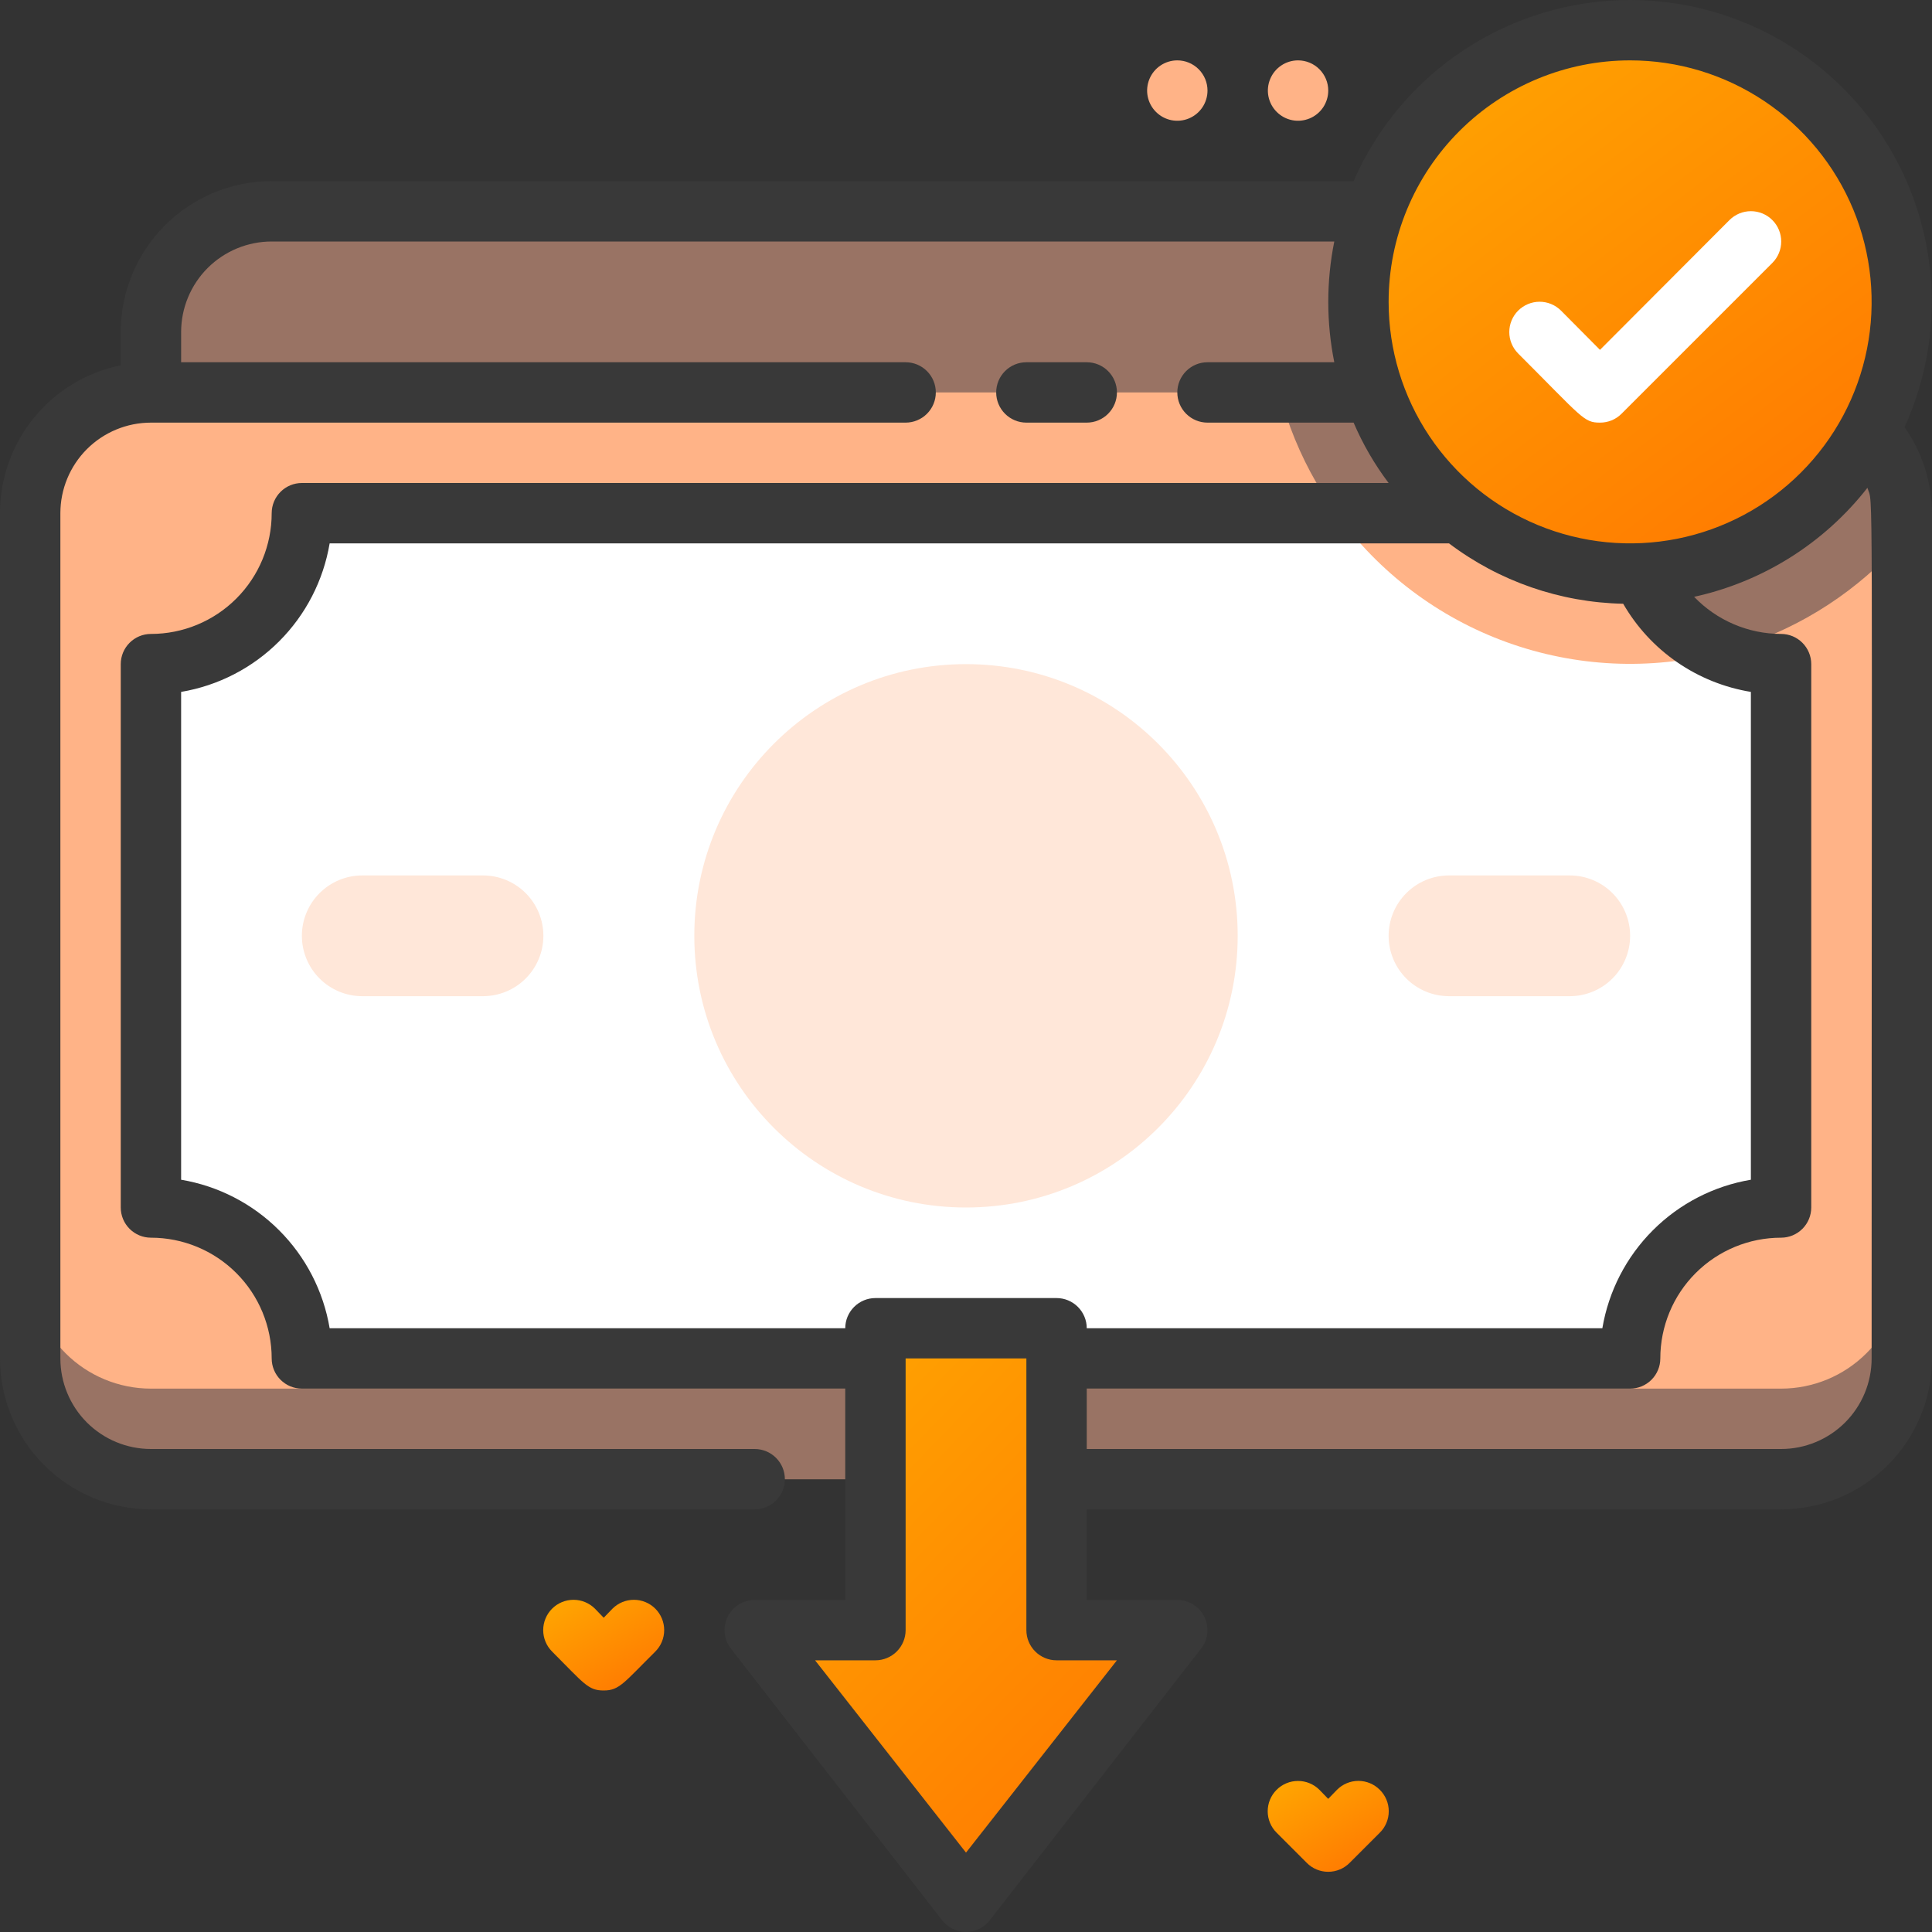
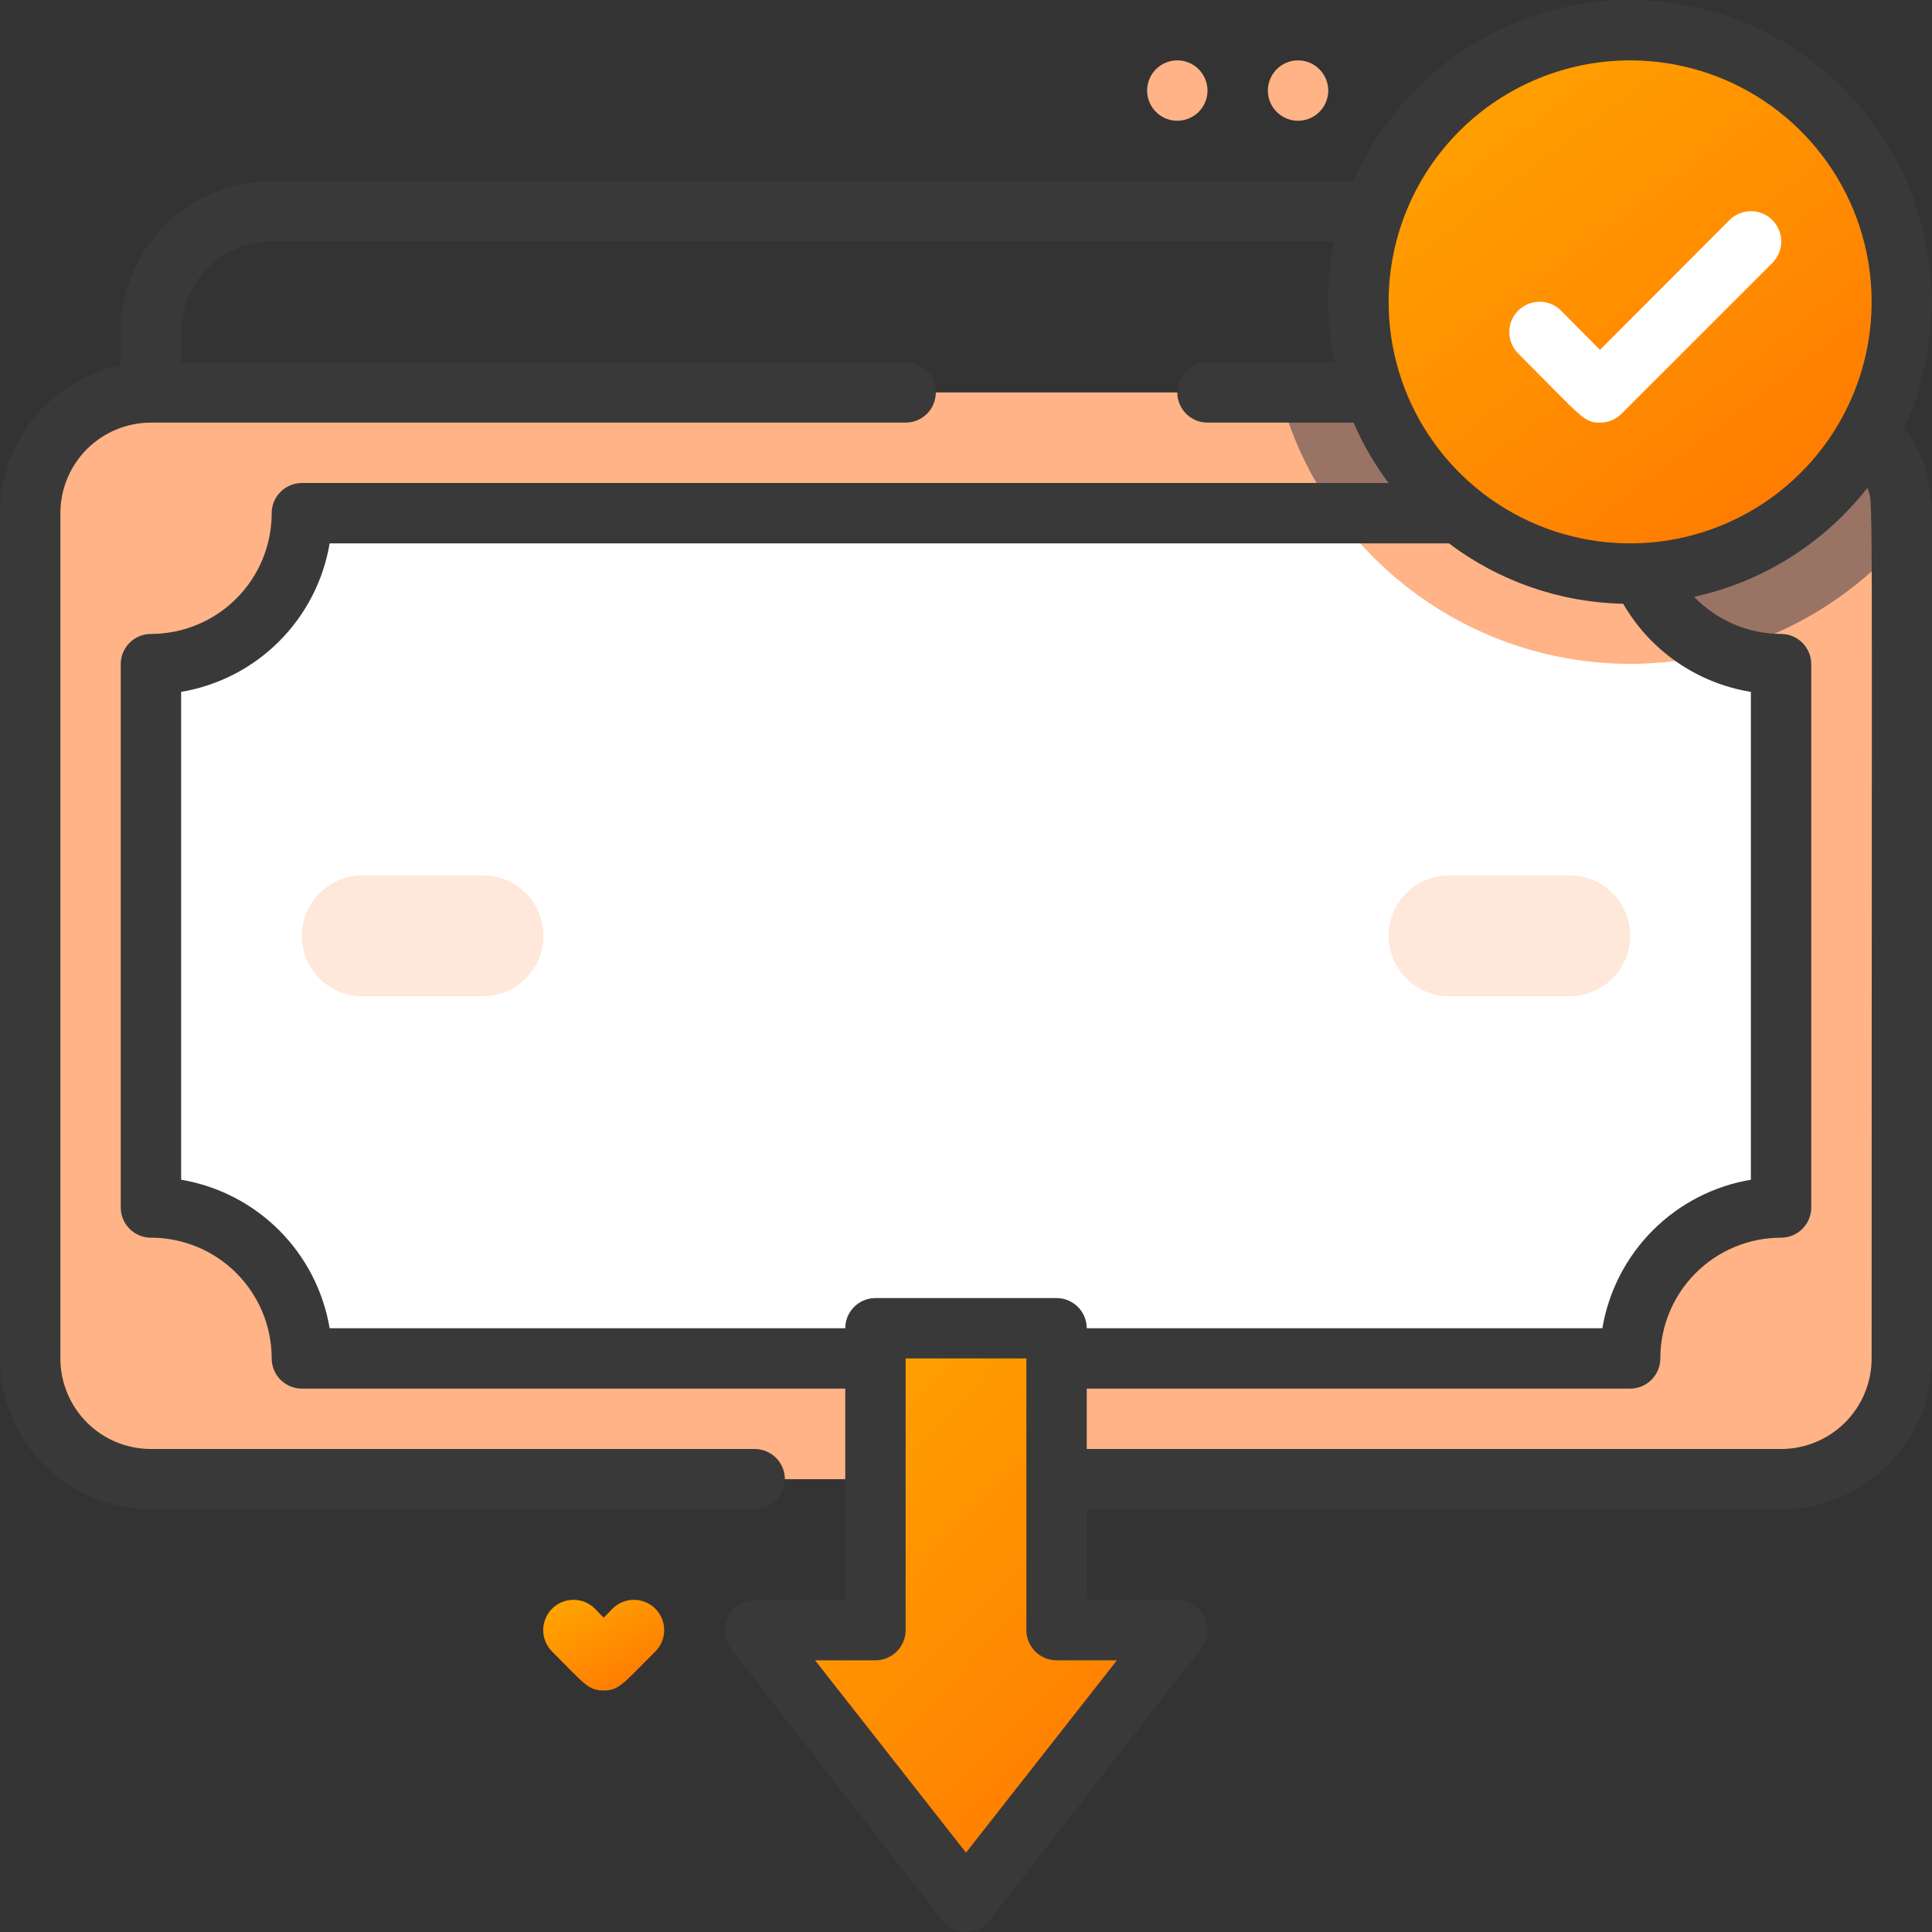
<svg xmlns="http://www.w3.org/2000/svg" width="88" height="88" viewBox="0 0 88 88" fill="none">
  <rect x="0" y="0" width="88" height="88" fill="#333333" stroke="none" />
  <g clip-path="url(#clip0_6349_48492)">
-     <path d="M75.625 9.625H12.375C9.337 9.625 6.875 12.087 6.875 15.125V53.625C6.875 56.663 9.337 59.125 12.375 59.125H75.625C78.663 59.125 81.125 56.663 81.125 53.625V15.125C81.125 12.087 78.663 9.625 75.625 9.625Z" fill="#997364" />
    <path d="M81.125 17.875H6.875C3.837 17.875 1.375 20.337 1.375 23.375V61.875C1.375 64.913 3.837 67.375 6.875 67.375H81.125C84.163 67.375 86.625 64.913 86.625 61.875V23.375C86.625 20.337 84.163 17.875 81.125 17.875Z" fill="#FFB387" />
    <path d="M86.626 23.375V24.64C84.645 26.888 82.09 28.555 79.234 29.46C76.379 30.366 73.33 30.478 70.416 29.782C67.501 29.087 64.831 27.611 62.692 25.514C60.553 23.416 59.026 20.775 58.273 17.875H81.126C82.585 17.875 83.984 18.454 85.015 19.486C86.046 20.517 86.626 21.916 86.626 23.375Z" fill="#997364" />
-     <path d="M81.125 63.25H6.875C5.416 63.25 4.017 62.67 2.986 61.639C1.954 60.608 1.375 59.209 1.375 57.75V61.875C1.375 63.334 1.954 64.733 2.986 65.764C4.017 66.796 5.416 67.375 6.875 67.375H81.125C82.584 67.375 83.983 66.796 85.014 65.764C86.046 64.733 86.625 63.334 86.625 61.875V57.75C86.625 59.209 86.046 60.608 85.014 61.639C83.983 62.67 82.584 63.25 81.125 63.25Z" fill="#997364" />
    <path d="M81.125 30.25V55C79.302 55 77.553 55.724 76.264 57.014C74.974 58.303 74.25 60.052 74.25 61.875H13.75C13.75 60.052 13.026 58.303 11.736 57.014C10.447 55.724 8.698 55 6.875 55V30.25C8.698 30.25 10.447 29.526 11.736 28.236C13.026 26.947 13.75 25.198 13.75 23.375H74.25C74.25 25.198 74.974 26.947 76.264 28.236C77.553 29.526 79.302 30.25 81.125 30.25Z" fill="white" />
    <path d="M78.373 29.714C75.154 30.545 71.76 30.384 68.634 29.253C65.508 28.122 62.797 26.073 60.855 23.375H74.248C74.241 24.719 74.627 26.036 75.361 27.163C76.094 28.289 77.141 29.176 78.373 29.714Z" fill="#FFB387" />
-     <path d="M44 55C50.834 55 56.375 49.459 56.375 42.625C56.375 35.791 50.834 30.25 44 30.25C37.166 30.25 31.625 35.791 31.625 42.625C31.625 49.459 37.166 55 44 55Z" fill="#FFE7D9" />
    <path d="M16.5 45.375H22C22.729 45.375 23.429 45.085 23.945 44.569C24.46 44.054 24.75 43.354 24.75 42.625C24.75 41.896 24.46 41.196 23.945 40.681C23.429 40.165 22.729 39.875 22 39.875H16.5C15.771 39.875 15.071 40.165 14.556 40.681C14.04 41.196 13.75 41.896 13.75 42.625C13.75 43.354 14.04 44.054 14.556 44.569C15.071 45.085 15.771 45.375 16.5 45.375Z" fill="#FFE7D9" />
    <path d="M66 45.375H71.5C72.229 45.375 72.929 45.085 73.445 44.569C73.96 44.054 74.25 43.354 74.25 42.625C74.25 41.896 73.96 41.196 73.445 40.681C72.929 40.165 72.229 39.875 71.5 39.875H66C65.271 39.875 64.571 40.165 64.055 40.681C63.54 41.196 63.25 41.896 63.25 42.625C63.25 43.354 63.54 44.054 64.055 44.569C64.571 45.085 65.271 45.375 66 45.375Z" fill="#FFE7D9" />
    <path d="M53.625 74.25L44 86.625L34.375 74.25H39.875V60.5H48.125V74.25H53.625Z" fill="url(#paint0_linear_6349_48492)" />
    <path d="M74.25 26.125C81.085 26.125 86.625 20.584 86.625 13.75C86.625 6.915 81.085 1.375 74.25 1.375C67.415 1.375 61.875 6.915 61.875 13.75C61.875 20.584 67.415 26.125 74.25 26.125Z" fill="url(#paint1_linear_6349_48492)" />
-     <path d="M49.5 19.25C49.865 19.25 50.214 19.105 50.472 18.847C50.73 18.589 50.875 18.24 50.875 17.875C50.875 17.51 50.73 17.161 50.472 16.903C50.214 16.645 49.865 16.5 49.5 16.5H46.75C46.385 16.5 46.036 16.645 45.778 16.903C45.52 17.161 45.375 17.51 45.375 17.875C45.375 18.24 45.52 18.589 45.778 18.847C46.036 19.105 46.385 19.25 46.75 19.25H49.5Z" fill="#393939" />
    <path d="M74.25 0C71.576 0.001 68.96 0.783 66.723 2.248C64.486 3.713 62.725 5.799 61.655 8.25H12.375C10.552 8.25 8.803 8.974 7.514 10.264C6.224 11.553 5.5 13.302 5.5 15.125V16.637C3.947 16.954 2.551 17.798 1.549 19.026C0.547 20.254 -0 21.79 1.43314e-07 23.375V61.875C1.43314e-07 63.698 0.724 65.447 2.014 66.736C3.303 68.026 5.052 68.75 6.875 68.75H34.375C34.74 68.75 35.089 68.605 35.347 68.347C35.605 68.089 35.75 67.74 35.75 67.375C35.75 67.01 35.605 66.661 35.347 66.403C35.089 66.145 34.74 66 34.375 66H6.875C5.781 66 4.732 65.565 3.958 64.792C3.185 64.018 2.75 62.969 2.75 61.875V23.375C2.75 22.281 3.185 21.232 3.958 20.458C4.732 19.685 5.781 19.25 6.875 19.25H41.25C41.615 19.25 41.964 19.105 42.222 18.847C42.48 18.589 42.625 18.24 42.625 17.875C42.625 17.51 42.48 17.161 42.222 16.903C41.964 16.645 41.615 16.5 41.25 16.5H8.25V15.125C8.25 14.031 8.685 12.982 9.458 12.208C10.232 11.435 11.281 11 12.375 11H60.775C60.41 12.815 60.41 14.685 60.775 16.5H55C54.635 16.5 54.286 16.645 54.028 16.903C53.77 17.161 53.625 17.51 53.625 17.875C53.625 18.24 53.77 18.589 54.028 18.847C54.286 19.105 54.635 19.25 55 19.25H61.655C62.074 20.228 62.609 21.151 63.25 22H13.75C13.385 22 13.036 22.145 12.778 22.403C12.52 22.661 12.375 23.01 12.375 23.375C12.375 24.834 11.796 26.233 10.764 27.264C9.733 28.296 8.334 28.875 6.875 28.875C6.51 28.875 6.161 29.02 5.903 29.278C5.645 29.536 5.5 29.885 5.5 30.25V55C5.5 55.365 5.645 55.714 5.903 55.972C6.161 56.23 6.51 56.375 6.875 56.375C8.334 56.375 9.733 56.955 10.764 57.986C11.796 59.017 12.375 60.416 12.375 61.875C12.375 62.24 12.52 62.589 12.778 62.847C13.036 63.105 13.385 63.25 13.75 63.25H38.5V72.875H34.375C34.118 72.876 33.867 72.948 33.65 73.084C33.432 73.22 33.257 73.414 33.144 73.644C33.031 73.875 32.985 74.132 33.01 74.387C33.036 74.642 33.132 74.885 33.289 75.089L42.914 87.464C43.042 87.629 43.207 87.763 43.395 87.856C43.584 87.948 43.79 87.996 44 87.996C44.21 87.996 44.416 87.948 44.605 87.856C44.793 87.763 44.958 87.629 45.086 87.464L54.711 75.089C54.868 74.885 54.964 74.642 54.99 74.387C55.015 74.132 54.969 73.875 54.856 73.644C54.743 73.414 54.568 73.22 54.35 73.084C54.133 72.948 53.882 72.876 53.625 72.875H49.5V68.75H81.125C82.948 68.75 84.697 68.026 85.986 66.736C87.276 65.447 88 63.698 88 61.875V23.375C87.993 21.972 87.556 20.604 86.749 19.456C87.704 17.363 88.118 15.063 87.954 12.767C87.789 10.472 87.051 8.254 85.807 6.318C84.564 4.382 82.854 2.789 80.834 1.685C78.815 0.581 76.551 0.002 74.25 0ZM74.25 2.75C76.426 2.75 78.552 3.395 80.361 4.604C82.17 5.813 83.58 7.53 84.413 9.54C85.245 11.55 85.463 13.762 85.039 15.896C84.614 18.03 83.567 19.99 82.028 21.528C80.49 23.067 78.53 24.114 76.396 24.539C74.262 24.963 72.05 24.745 70.04 23.913C68.031 23.08 66.312 21.67 65.104 19.861C63.895 18.052 63.25 15.926 63.25 13.75C63.25 10.833 64.409 8.035 66.472 5.972C68.535 3.909 71.333 2.75 74.25 2.75ZM15.015 60.5C14.73 58.809 13.926 57.249 12.713 56.037C11.501 54.824 9.941 54.02 8.25 53.735V31.515C9.941 31.23 11.501 30.426 12.713 29.213C13.926 28.001 14.73 26.441 15.015 24.75H66C68.289 26.48 71.066 27.442 73.934 27.5C74.545 28.558 75.384 29.468 76.39 30.162C77.396 30.856 78.544 31.318 79.75 31.515V53.735C78.059 54.02 76.499 54.824 75.287 56.037C74.074 57.249 73.27 58.809 72.985 60.5H49.5C49.5 60.135 49.355 59.786 49.097 59.528C48.839 59.27 48.49 59.125 48.125 59.125H39.875C39.51 59.125 39.161 59.27 38.903 59.528C38.645 59.786 38.5 60.135 38.5 60.5H15.015ZM50.875 75.625L44 84.384L37.125 75.625H39.875C40.24 75.625 40.589 75.48 40.847 75.222C41.105 74.964 41.25 74.615 41.25 74.25V61.875H46.75V74.25C46.75 74.615 46.895 74.964 47.153 75.222C47.411 75.48 47.76 75.625 48.125 75.625H50.875ZM85.25 61.875C85.25 62.969 84.815 64.018 84.042 64.792C83.268 65.565 82.219 66 81.125 66H49.5V63.25H74.25C74.615 63.25 74.964 63.105 75.222 62.847C75.48 62.589 75.625 62.24 75.625 61.875C75.625 60.416 76.204 59.017 77.236 57.986C78.267 56.955 79.666 56.375 81.125 56.375C81.49 56.375 81.839 56.23 82.097 55.972C82.355 55.714 82.5 55.365 82.5 55V30.25C82.5 29.885 82.355 29.536 82.097 29.278C81.839 29.02 81.49 28.875 81.125 28.875C80.385 28.874 79.653 28.724 78.973 28.433C78.292 28.142 77.677 27.718 77.165 27.184C80.294 26.499 83.085 24.743 85.058 22.22C85.332 23.128 85.25 19.938 85.25 61.875Z" fill="#393939" />
    <path d="M72.877 19.25C72.134 19.25 72.093 19.044 69.15 16.101C68.892 15.842 68.746 15.491 68.746 15.125C68.746 14.759 68.892 14.407 69.15 14.149C69.409 13.89 69.761 13.744 70.127 13.744C70.493 13.744 70.844 13.89 71.103 14.149L72.877 15.936L78.775 10.024C78.904 9.895 79.056 9.794 79.223 9.724C79.391 9.655 79.57 9.619 79.752 9.619C79.933 9.619 80.113 9.655 80.28 9.724C80.448 9.794 80.6 9.895 80.728 10.024C80.856 10.152 80.958 10.304 81.027 10.471C81.097 10.639 81.132 10.819 81.132 11C81.132 11.181 81.097 11.361 81.027 11.528C80.958 11.696 80.856 11.848 80.728 11.976L73.853 18.851C73.725 18.979 73.572 19.079 73.405 19.148C73.237 19.216 73.058 19.251 72.877 19.25Z" fill="white" />
    <path d="M59.125 2.75C58.853 2.75 58.587 2.831 58.361 2.982C58.135 3.133 57.959 3.348 57.855 3.599C57.751 3.85 57.723 4.127 57.776 4.393C57.83 4.66 57.96 4.905 58.153 5.097C58.345 5.29 58.59 5.421 58.857 5.474C59.123 5.527 59.4 5.499 59.651 5.395C59.902 5.291 60.117 5.115 60.268 4.889C60.419 4.663 60.5 4.397 60.5 4.125C60.5 3.76 60.355 3.411 60.097 3.153C59.839 2.895 59.49 2.75 59.125 2.75Z" fill="#FFB387" />
    <path d="M53.625 2.75C53.353 2.75 53.087 2.831 52.861 2.982C52.635 3.133 52.459 3.348 52.355 3.599C52.251 3.85 52.223 4.127 52.276 4.393C52.33 4.66 52.46 4.905 52.653 5.097C52.845 5.29 53.09 5.421 53.357 5.474C53.623 5.527 53.9 5.499 54.151 5.395C54.402 5.291 54.617 5.115 54.768 4.889C54.919 4.663 55 4.397 55 4.125C55 3.76 54.855 3.411 54.597 3.153C54.339 2.895 53.99 2.75 53.625 2.75Z" fill="#FFB387" />
    <path d="M27.897 73.273L27.498 73.686L27.099 73.273C26.84 73.015 26.489 72.869 26.123 72.869C25.757 72.869 25.405 73.015 25.147 73.273C24.888 73.532 24.742 73.884 24.742 74.25C24.742 74.616 24.888 74.967 25.147 75.226C26.604 76.683 26.783 77 27.498 77C28.213 77 28.419 76.642 29.849 75.226C30.108 74.967 30.253 74.616 30.253 74.25C30.253 73.884 30.108 73.532 29.849 73.273C29.59 73.015 29.239 72.869 28.873 72.869C28.507 72.869 28.155 73.015 27.897 73.273Z" fill="url(#paint2_linear_6349_48492)" />
-     <path d="M62.849 81.524C62.721 81.395 62.569 81.293 62.402 81.223C62.234 81.153 62.054 81.117 61.873 81.117C61.691 81.117 61.512 81.153 61.344 81.223C61.176 81.293 61.024 81.395 60.897 81.524L60.498 81.936L60.099 81.524C59.971 81.396 59.819 81.294 59.651 81.225C59.484 81.155 59.304 81.12 59.123 81.12C58.941 81.12 58.762 81.155 58.594 81.225C58.427 81.294 58.275 81.396 58.147 81.524C58.018 81.652 57.917 81.804 57.847 81.972C57.778 82.139 57.742 82.319 57.742 82.5C57.742 82.681 57.778 82.861 57.847 83.028C57.917 83.196 58.018 83.348 58.147 83.476L59.522 84.851C59.649 84.98 59.801 85.083 59.969 85.152C60.137 85.222 60.316 85.258 60.498 85.258C60.679 85.258 60.859 85.222 61.027 85.152C61.194 85.083 61.346 84.98 61.474 84.851L62.849 83.476C62.978 83.349 63.08 83.197 63.15 83.029C63.22 82.861 63.256 82.682 63.256 82.5C63.256 82.319 63.22 82.139 63.15 81.971C63.08 81.804 62.978 81.652 62.849 81.524Z" fill="url(#paint3_linear_6349_48492)" />
  </g>
  <defs>
    <linearGradient id="paint0_linear_6349_48492" x1="33.766" y1="50.703" x2="65.269" y2="81.347" gradientUnits="userSpaceOnUse">
      <stop stop-color="#FFB400" />
      <stop offset="1" stop-color="#FF6C02" />
    </linearGradient>
    <linearGradient id="paint1_linear_6349_48492" x1="61.092" y1="-7.906" x2="89.832" y2="30.035" gradientUnits="userSpaceOnUse">
      <stop stop-color="#FFB400" />
      <stop offset="1" stop-color="#FF6C02" />
    </linearGradient>
    <linearGradient id="paint2_linear_6349_48492" x1="24.568" y1="71.32" x2="28.846" y2="78.857" gradientUnits="userSpaceOnUse">
      <stop stop-color="#FFB400" />
      <stop offset="1" stop-color="#FF6C02" />
    </linearGradient>
    <linearGradient id="paint3_linear_6349_48492" x1="57.568" y1="79.564" x2="61.862" y2="87.112" gradientUnits="userSpaceOnUse">
      <stop stop-color="#FFB400" />
      <stop offset="1" stop-color="#FF6C02" />
    </linearGradient>
    <clipPath id="clip0_6349_48492">
      <rect width="88" height="88" fill="white" />
    </clipPath>
  </defs>
</svg>